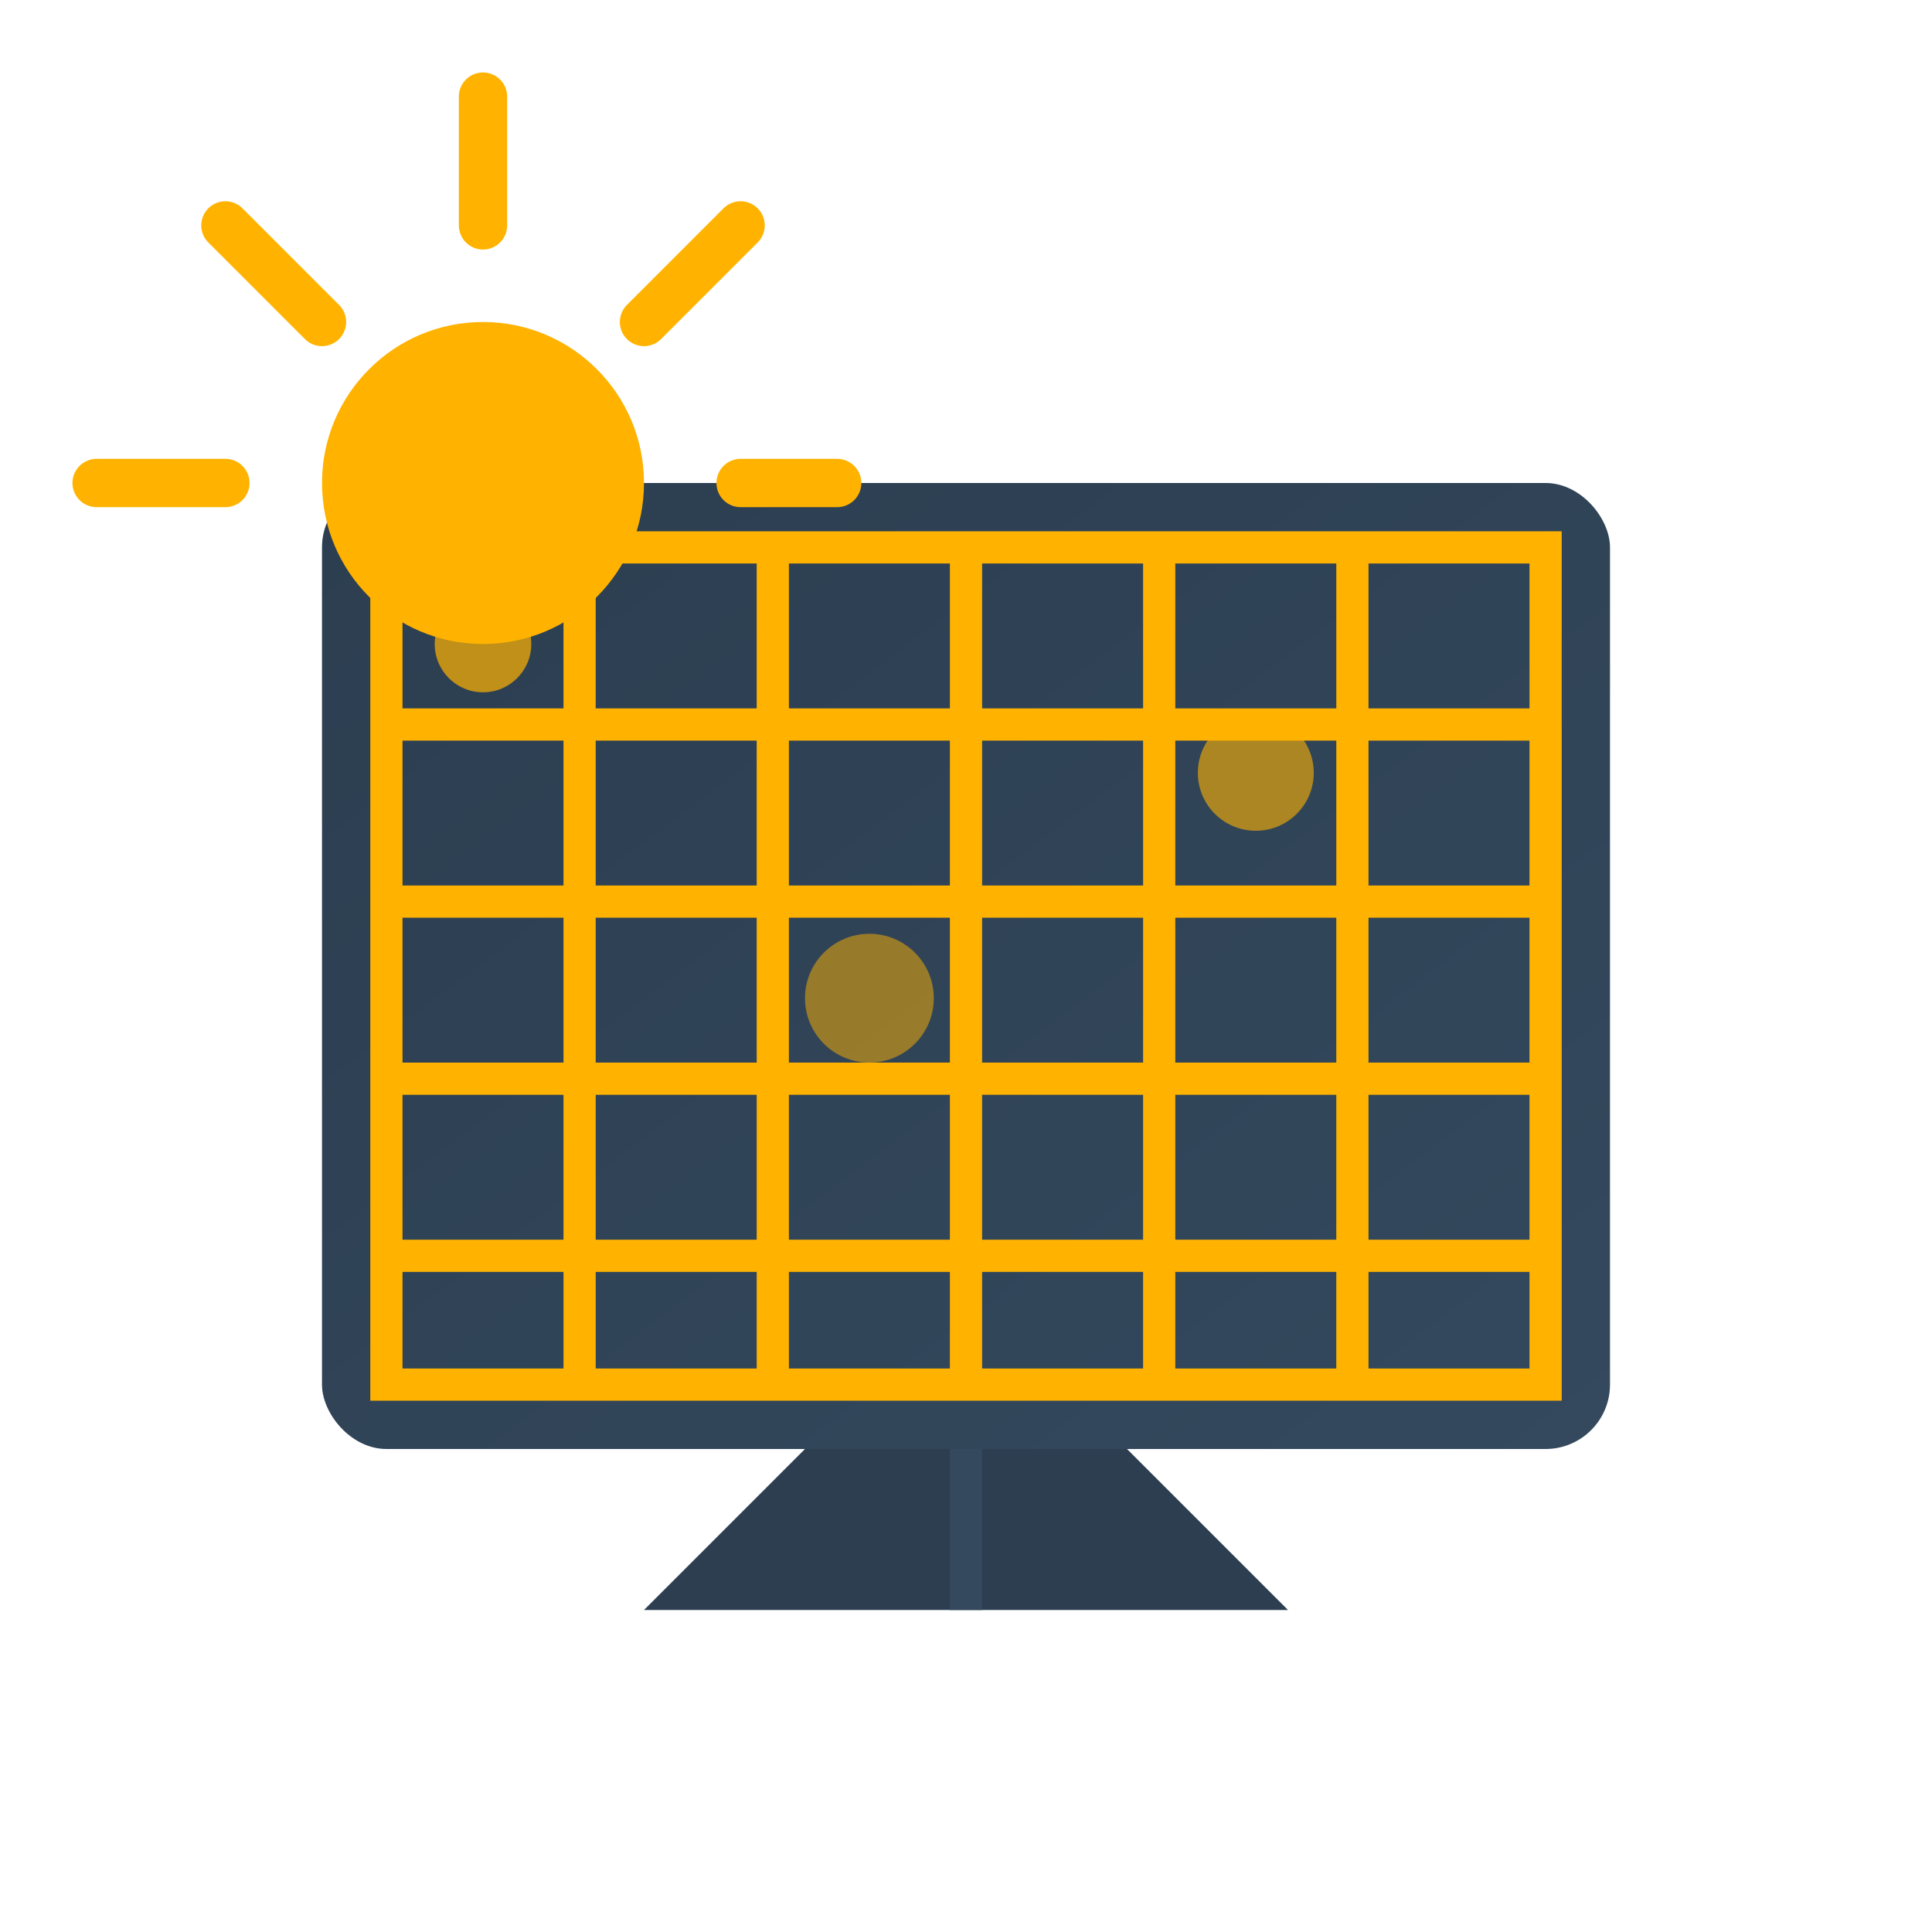
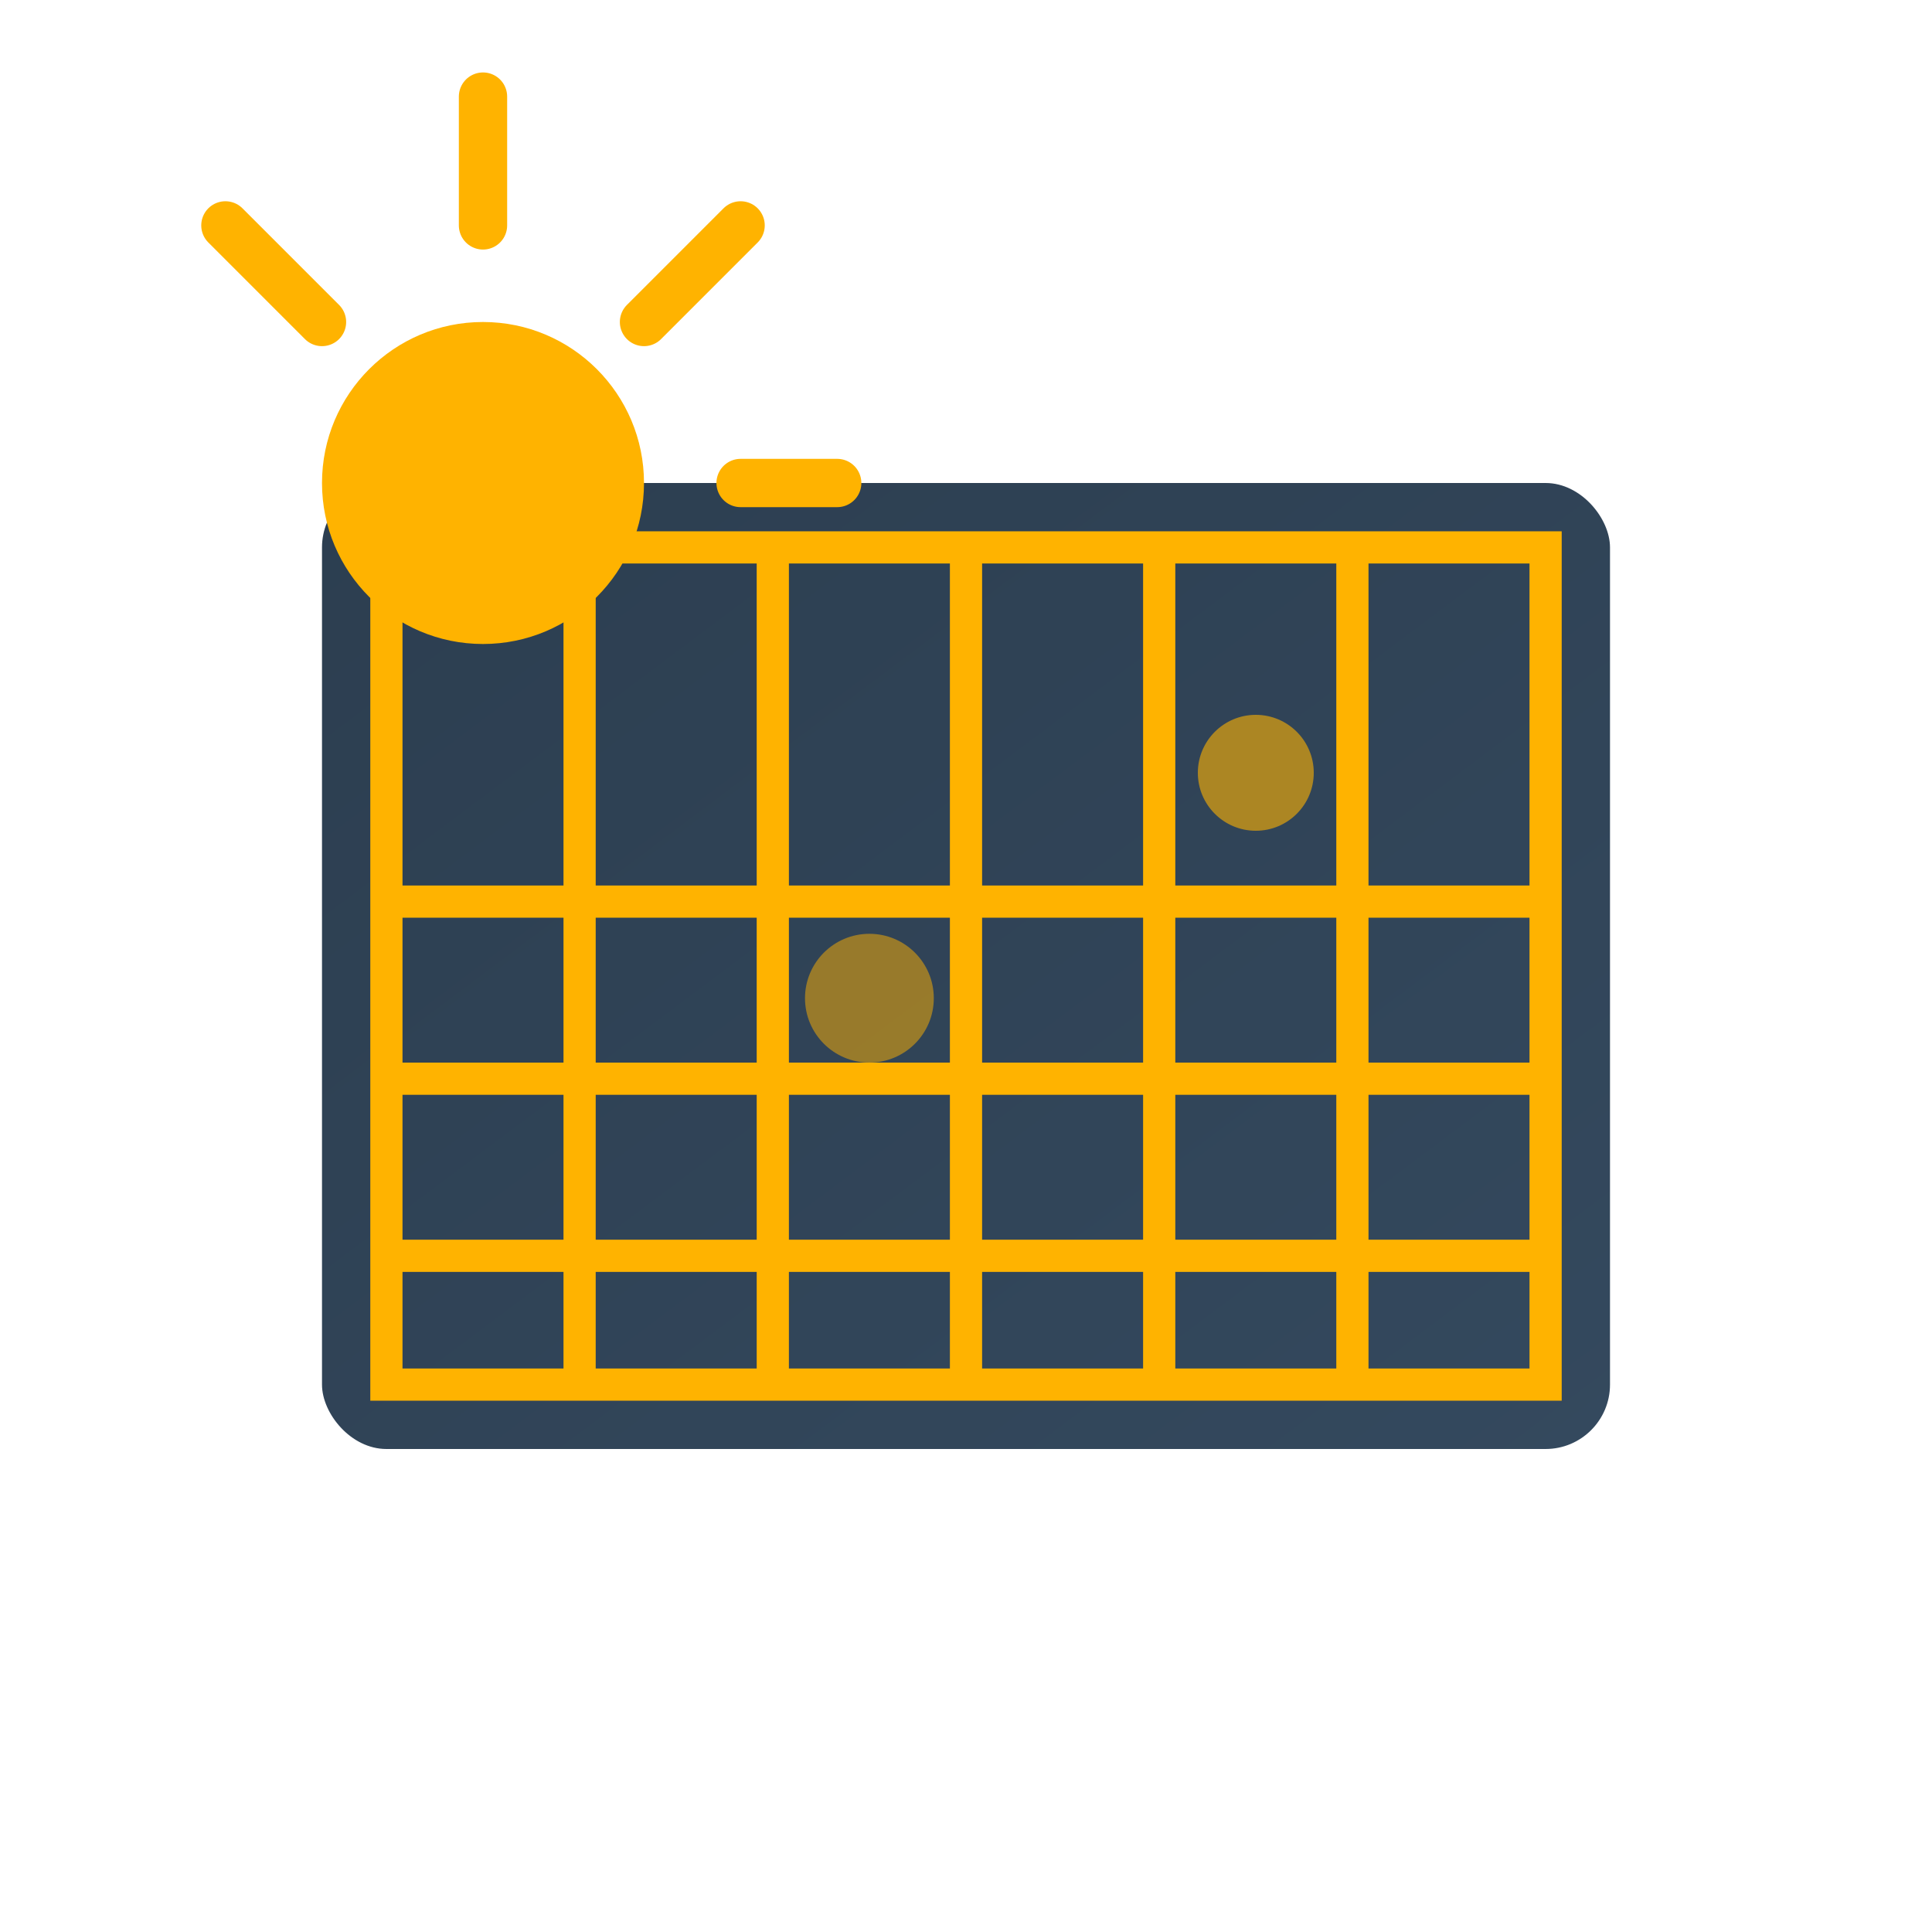
<svg xmlns="http://www.w3.org/2000/svg" width="60" height="60" viewBox="0 0 60 60">
  <defs>
    <linearGradient id="solarPanelGradient" x1="0%" y1="0%" x2="100%" y2="100%">
      <stop offset="0%" style="stop-color:#2c3e50;stop-opacity:1" />
      <stop offset="100%" style="stop-color:#34495e;stop-opacity:1" />
    </linearGradient>
  </defs>
  <rect x="10" y="15" width="40" height="30" rx="2" ry="2" fill="url(#solarPanelGradient)" />
  <g stroke="#ffb300" stroke-width="1" fill="none">
    <rect x="12" y="17" width="36" height="26" />
-     <line x1="12" y1="22.5" x2="48" y2="22.5" />
    <line x1="12" y1="28" x2="48" y2="28" />
    <line x1="12" y1="33.5" x2="48" y2="33.5" />
    <line x1="12" y1="39" x2="48" y2="39" />
    <line x1="18" y1="17" x2="18" y2="43" />
    <line x1="24" y1="17" x2="24" y2="43" />
    <line x1="30" y1="17" x2="30" y2="43" />
    <line x1="36" y1="17" x2="36" y2="43" />
    <line x1="42" y1="17" x2="42" y2="43" />
  </g>
-   <circle cx="15" cy="20" r="1.5" fill="#ffb300" opacity="0.7" />
  <circle cx="27" cy="31" r="2" fill="#ffb300" opacity="0.5" />
  <circle cx="39" cy="24" r="1.8" fill="#ffb300" opacity="0.6" />
-   <path d="M25,45 L20,50 L40,50 L35,45 Z" fill="#2c3e50" />
-   <line x1="30" y1="45" x2="30" y2="50" stroke="#34495e" stroke-width="1" />
  <g stroke="#ffb300" stroke-width="1.5" stroke-linecap="round">
    <line x1="7" y1="7" x2="10" y2="10" />
    <line x1="15" y1="3" x2="15" y2="7" />
    <line x1="23" y1="7" x2="20" y2="10" />
-     <line x1="3" y1="15" x2="7" y2="15" />
    <line x1="26" y1="15" x2="23" y2="15" />
  </g>
  <circle cx="15" cy="15" r="5" fill="#ffb300" />
</svg>